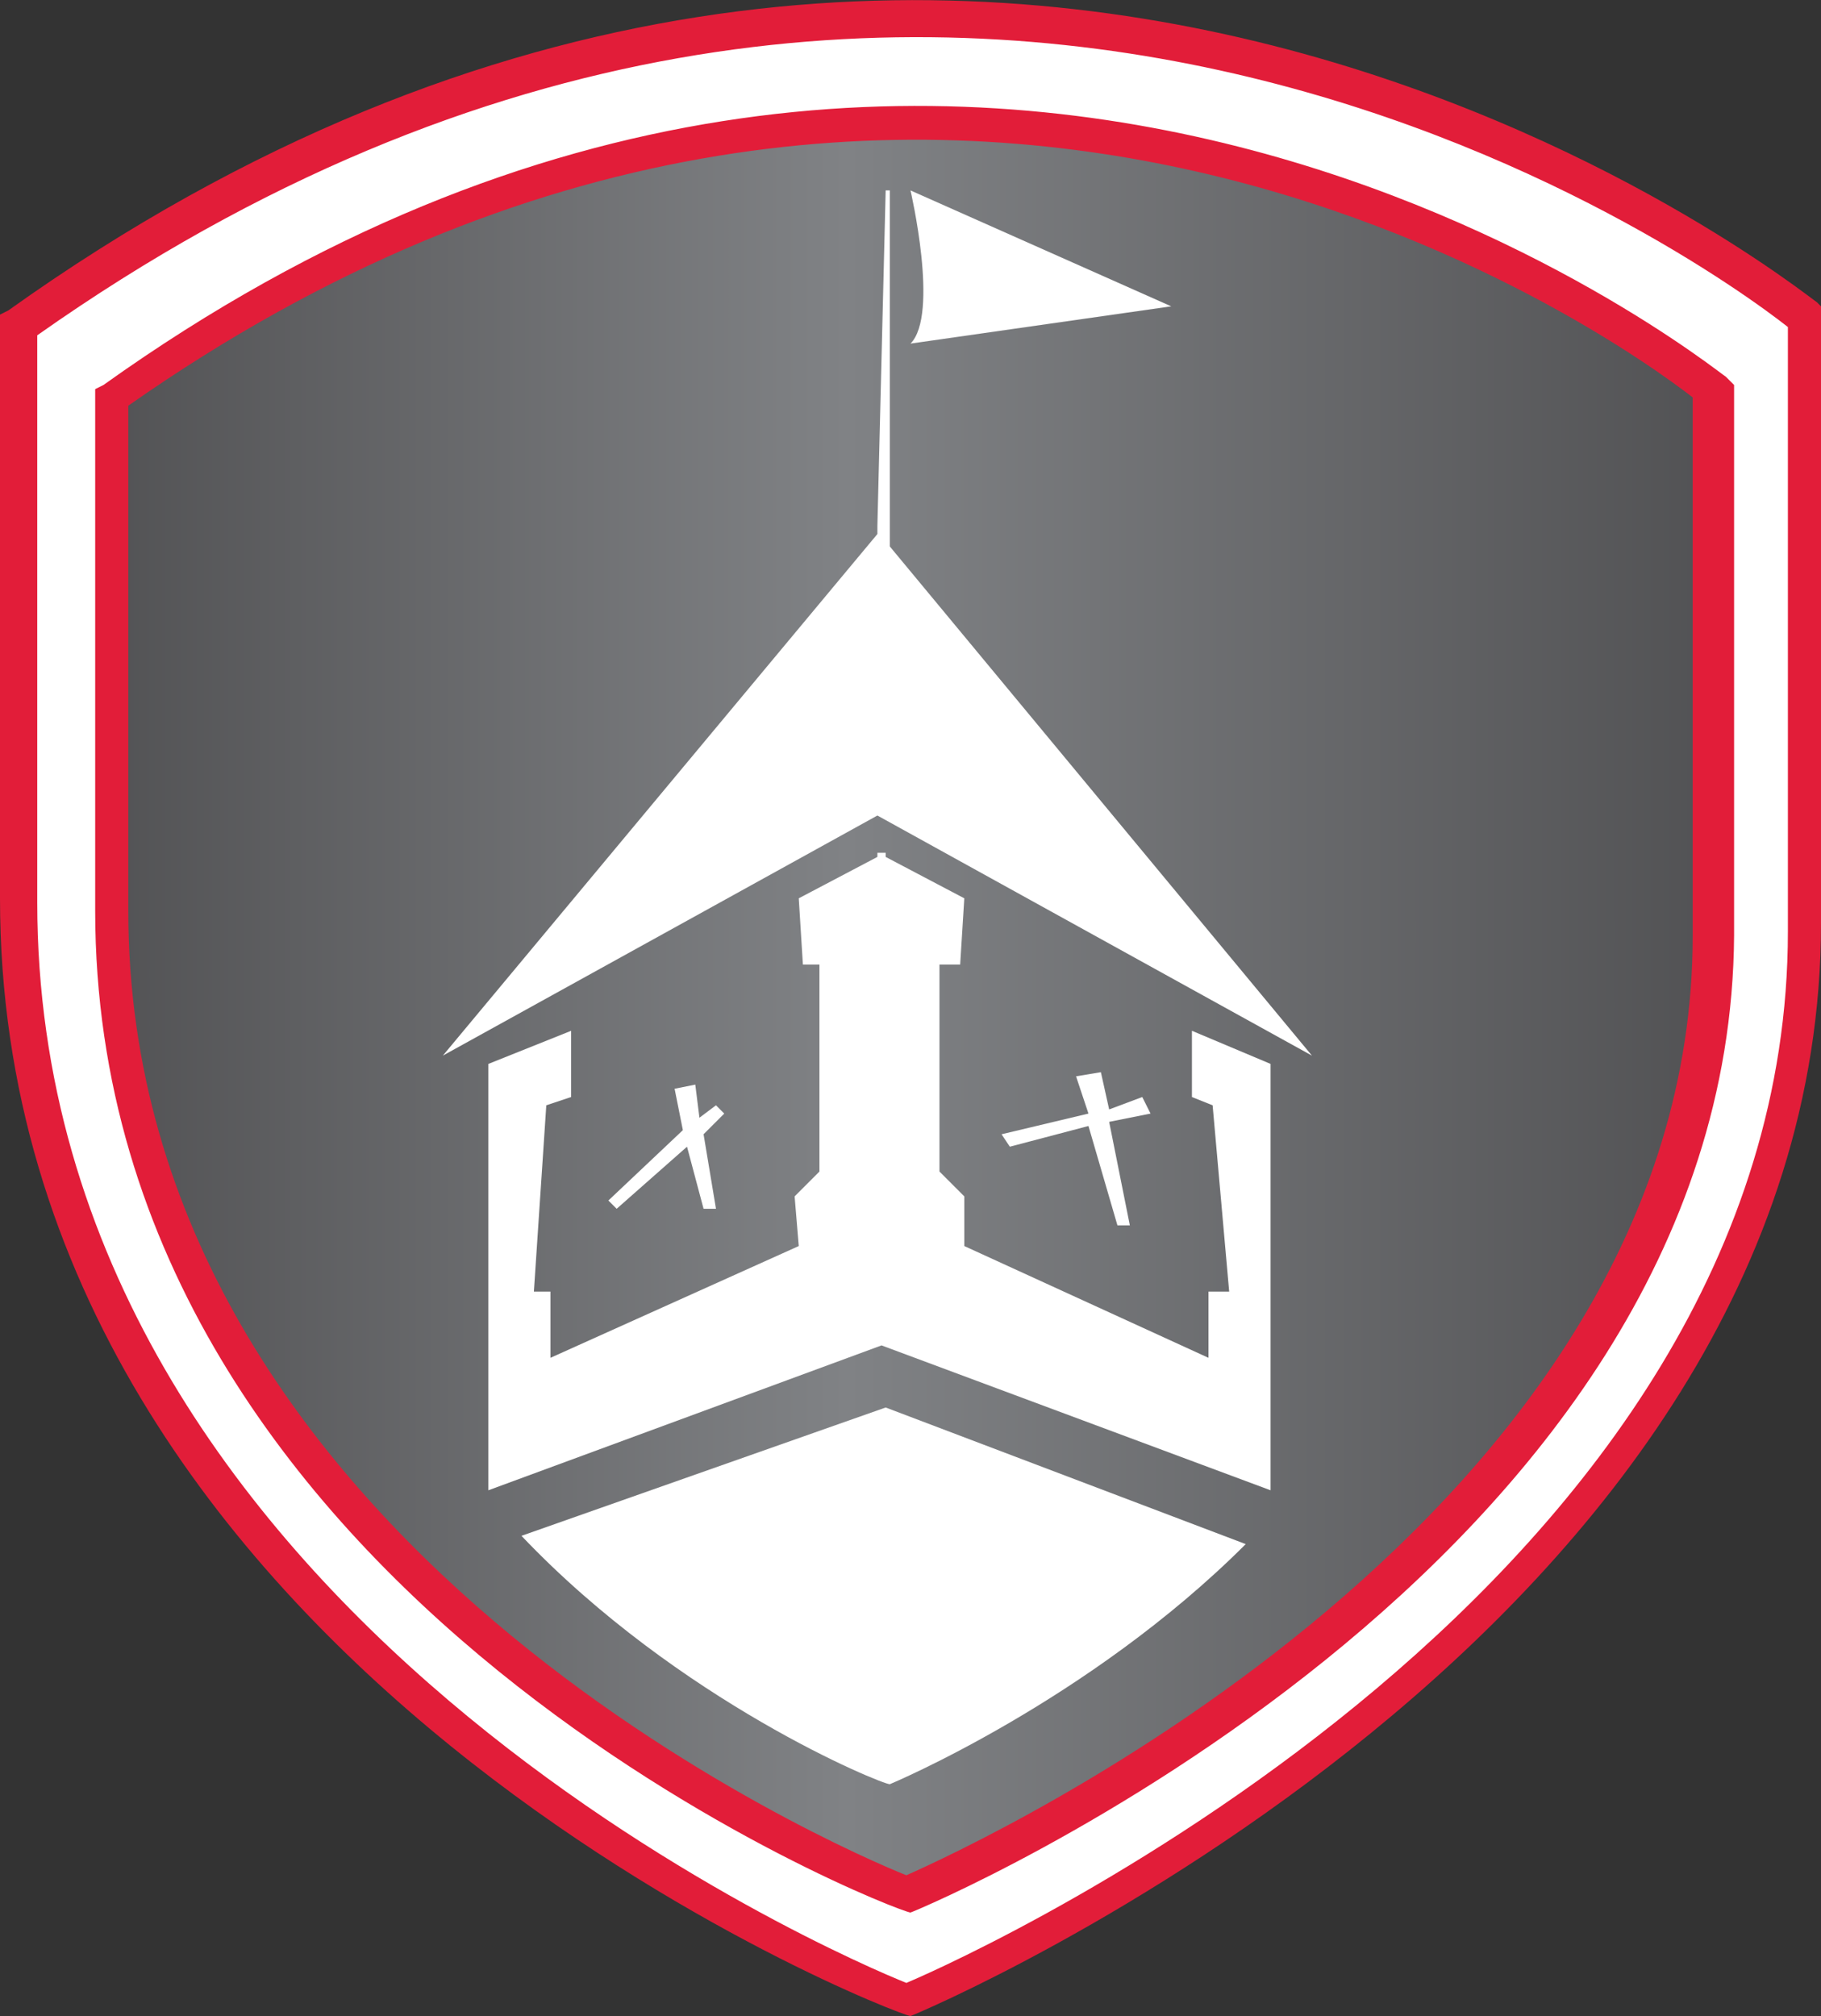
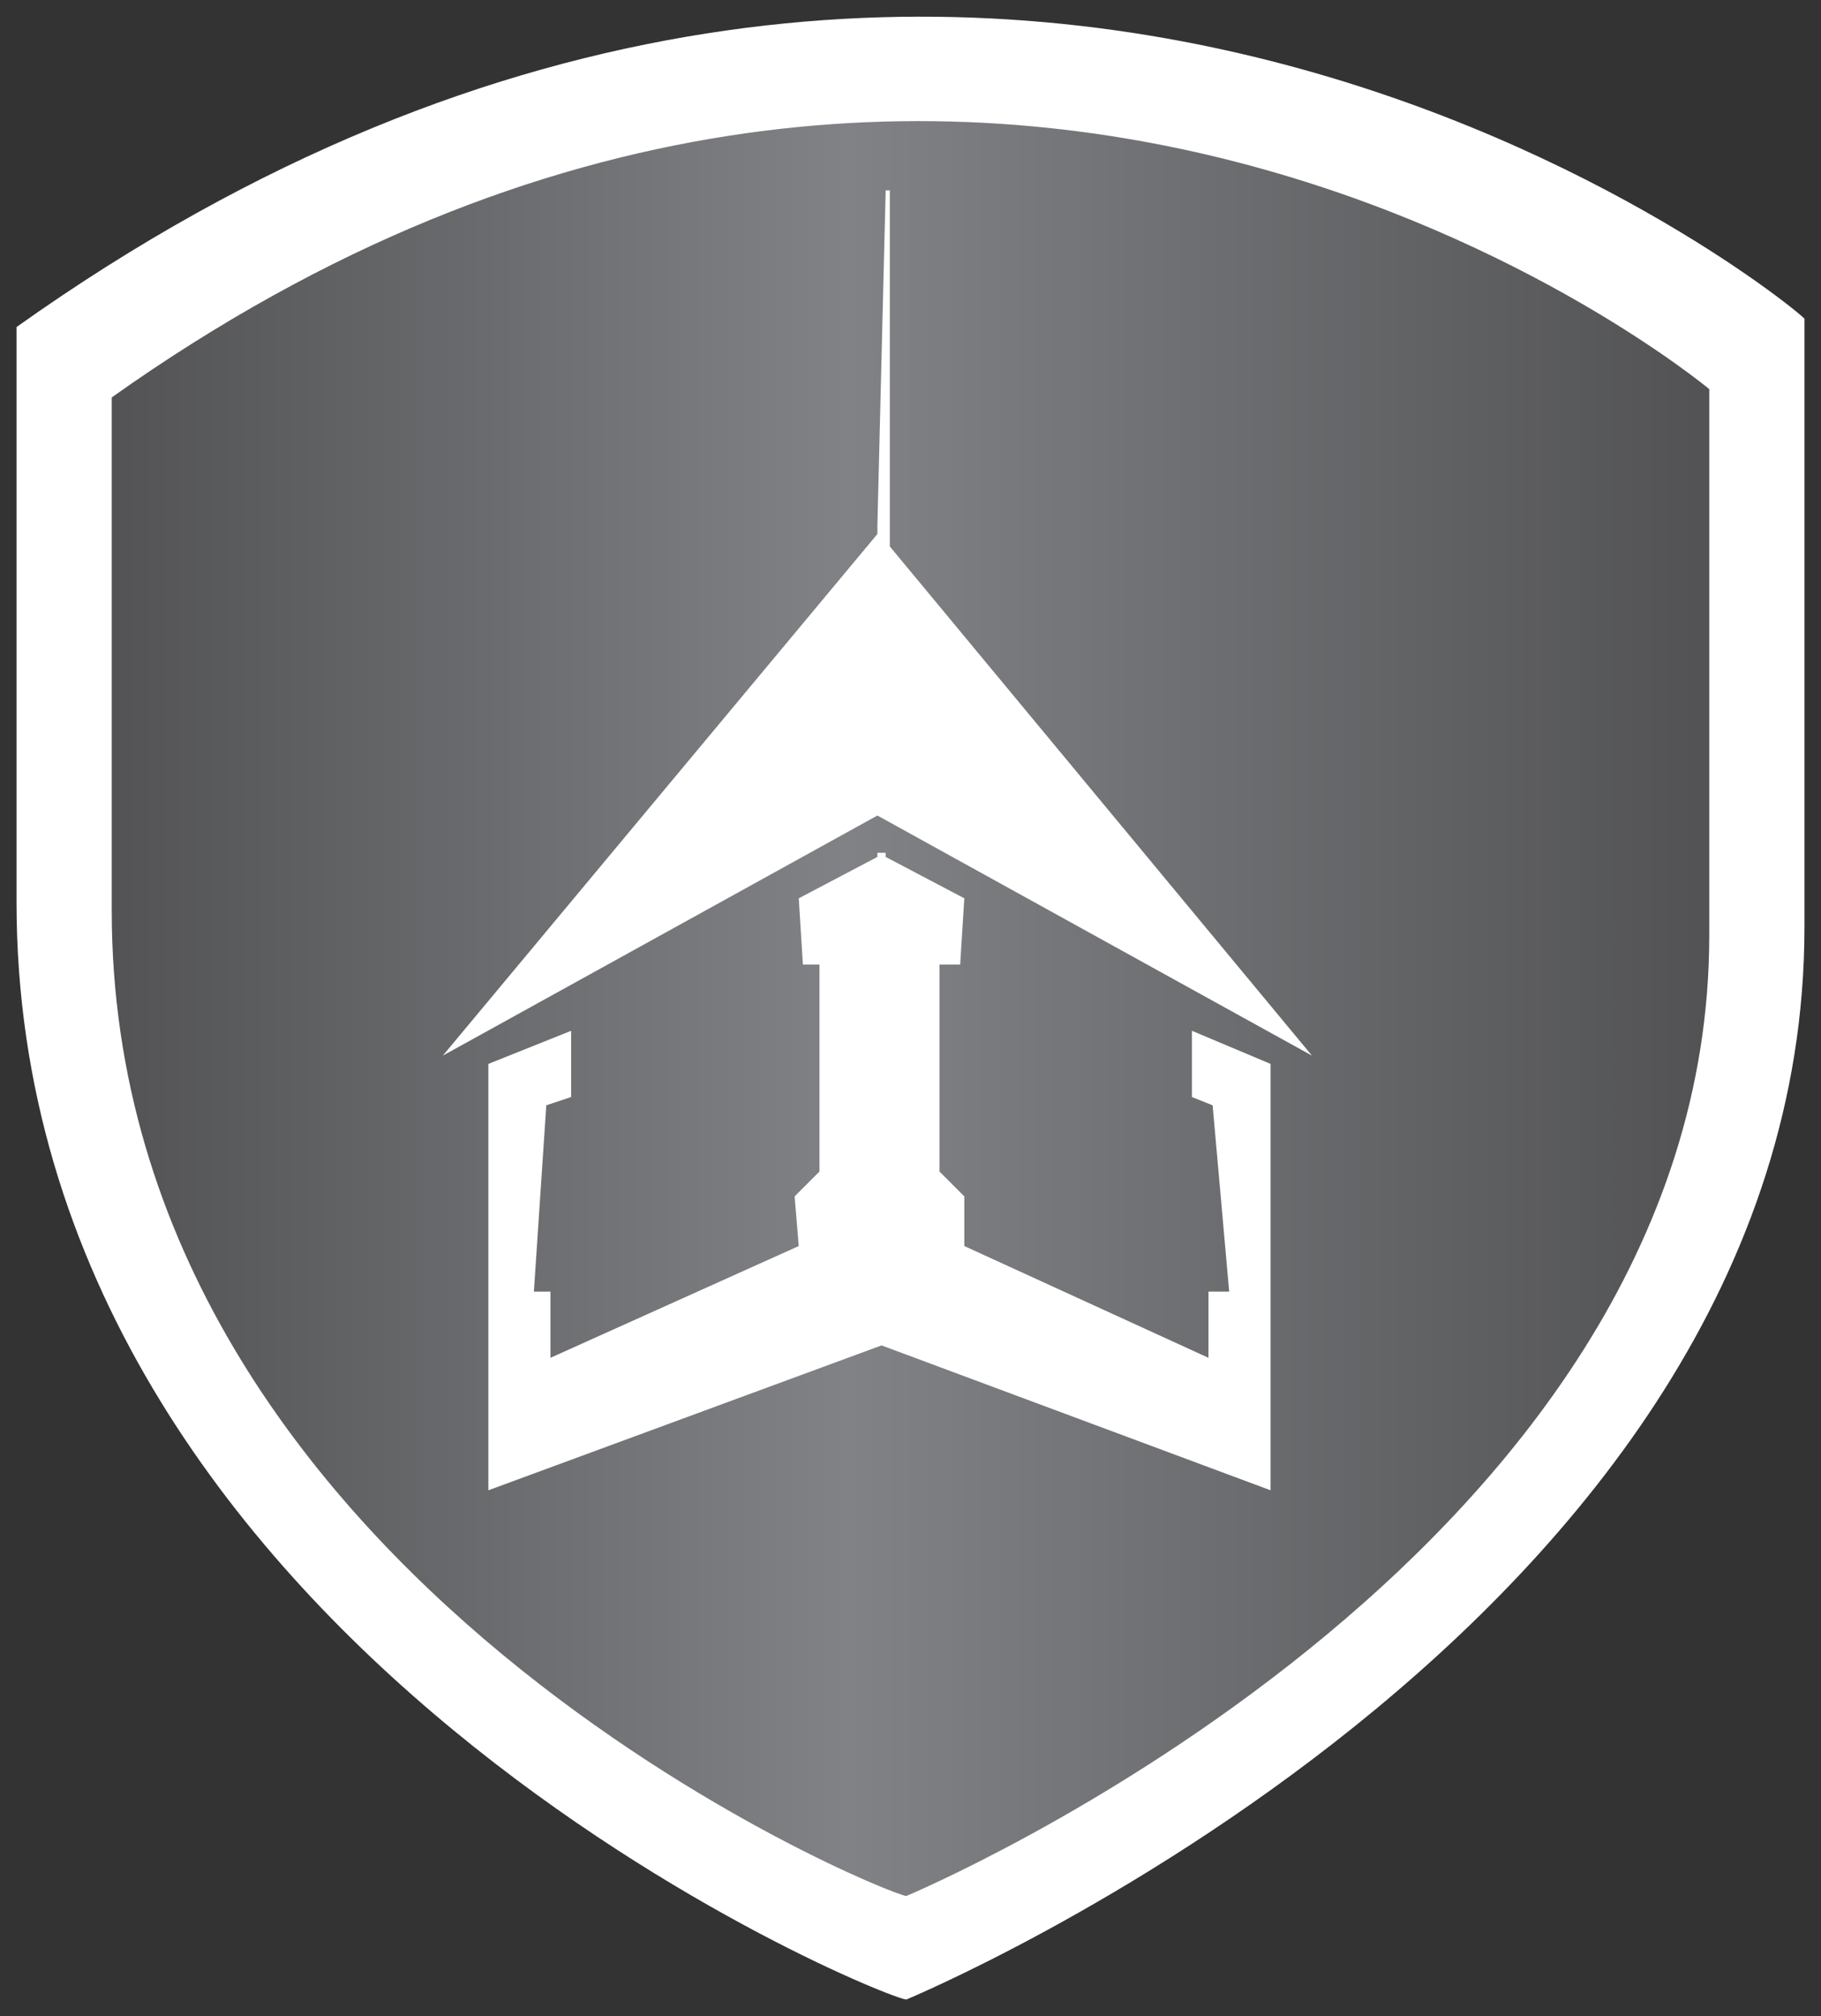
<svg xmlns="http://www.w3.org/2000/svg" version="1.1" id="Layer_1" x="0px" y="0px" viewBox="0 0 44 48.7" style="enable-background:new 0 0 44 48.7;" xml:space="preserve">
  <rect x="0" y="0" width="44" height="48.7" fill="#333333" stroke="none" />
  <style type="text/css">
	.st0{fill:url(#SVGID_1_);}
	.st1{fill:#FFFFFF;}
	.st2{fill:#E21D39;}
</style>
  <linearGradient id="SVGID_1_" gradientUnits="userSpaceOnUse" x1="43.589" y1="24.349" x2="0.411" y2="24.349">
    <stop offset="0" style="stop-color:#4D4D4F" />
    <stop offset="0.536" style="stop-color:#808285" />
    <stop offset="1" style="stop-color:#4D4D4F" />
  </linearGradient>
  <path class="st0" d="M0.4,7.9c0,0,0,11.1,0,13.9c0,18,21,26.5,21.5,26.5c0,0,21.7-9,21.7-25.9c0-16.9,0-14.7,0-14.7  S23.8-8.8,0.4,7.9z" />
  <g>
-     <polygon class="st1" points="27.6,26.5 26.8,26.8 26.6,25.9 26,26 26.3,26.9 24.2,27.4 24.4,27.7 26.3,27.2 27,29.6 27.3,29.6    26.8,27.1 27.8,26.9  " />
-     <polygon class="st1" points="17.3,26.7 16.9,27 16.8,26.2 16.3,26.3 16.5,27.3 14.7,29 14.9,29.2 16.6,27.7 17,29.2 17.3,29.2    17,27.4 17.5,26.9  " />
    <polygon class="st1" points="28.8,26.5 29.3,26.7 29.7,31.2 29.2,31.2 29.2,32.8 23.3,30.1 23.3,28.9 22.7,28.3 22.7,23.3    23.2,23.3 23.3,21.7 21.4,20.7 21.4,20.6 21.3,20.6 21.2,20.6 21.2,20.7 19.3,21.7 19.4,23.3 19.8,23.3 19.8,28.3 19.2,28.9    19.3,30.1 13.3,32.8 13.3,31.2 12.9,31.2 13.2,26.7 13.8,26.5 13.8,24.9 11.8,25.7 11.8,36 21.3,32.5 30.7,36 30.7,25.7 28.8,24.9     " />
    <polygon class="st1" points="31.7,25.5 21.5,13.2 21.5,4.6 21.4,4.6 21.2,12.7 21.2,12.7 21.2,12.9 10.7,25.5 21.2,19.7  " />
-     <path class="st1" d="M12.6,37.1c3.8,4,8.7,6,8.9,6c0,0,4.8-2,8.6-5.8L21.4,34L12.6,37.1z" />
-     <path class="st1" d="M28.3,7.4L22,4.6c0,0,0.7,3,0,3.7L28.3,7.4z" />
  </g>
  <path id="whiteband" class="st1" d="M0.4,7.9c0,0,0,11.1,0,13.9c0,18,21,26.5,21.5,26.5c0,0,21.7-9,21.7-25.9c0-11.7,0-14.3,0-14.7  C43.6,7.6,23.9-8.8,0.4,7.9z M41.3,22.6c0,15.1-19.4,23.2-19.4,23.2c-0.4,0-19.2-7.6-19.2-23.8c0-2.5,0-12.4,0-12.4  c21-14.9,38.6-0.2,38.6-0.2S41.3,12.1,41.3,22.6z" />
-   <path id="redstrips" class="st2" d="M22,48.7L22,48.7c-0.3,0-22-8.4-22-27V7.6l0.2-0.1C23.6-9.2,43.7,7.2,43.9,7.3L44,7.4v14.9  C44,39.4,22.3,48.6,22,48.7L22,48.7z M0.9,8.1v13.7c0,17.2,19.5,25.5,21,26.1c1.9-0.8,21.3-9.7,21.3-25.4V7.9  C41.3,6.4,22.6-7.2,0.9,8.1z M22,46.2L22,46.2c-0.3,0-19.7-7.5-19.7-24.2V9.4l0.2-0.1c21-15,39-0.3,39.2-0.2l0.2,0.2v13.3  C41.8,37.9,22.3,46.1,22,46.2L22,46.2z M3.1,9.8V22c0,15.3,17.3,22.7,18.8,23.3c1.8-0.8,19-8.7,19-22.7v-13  C39.1,8.2,22.5-3.8,3.1,9.8z" />
</svg>